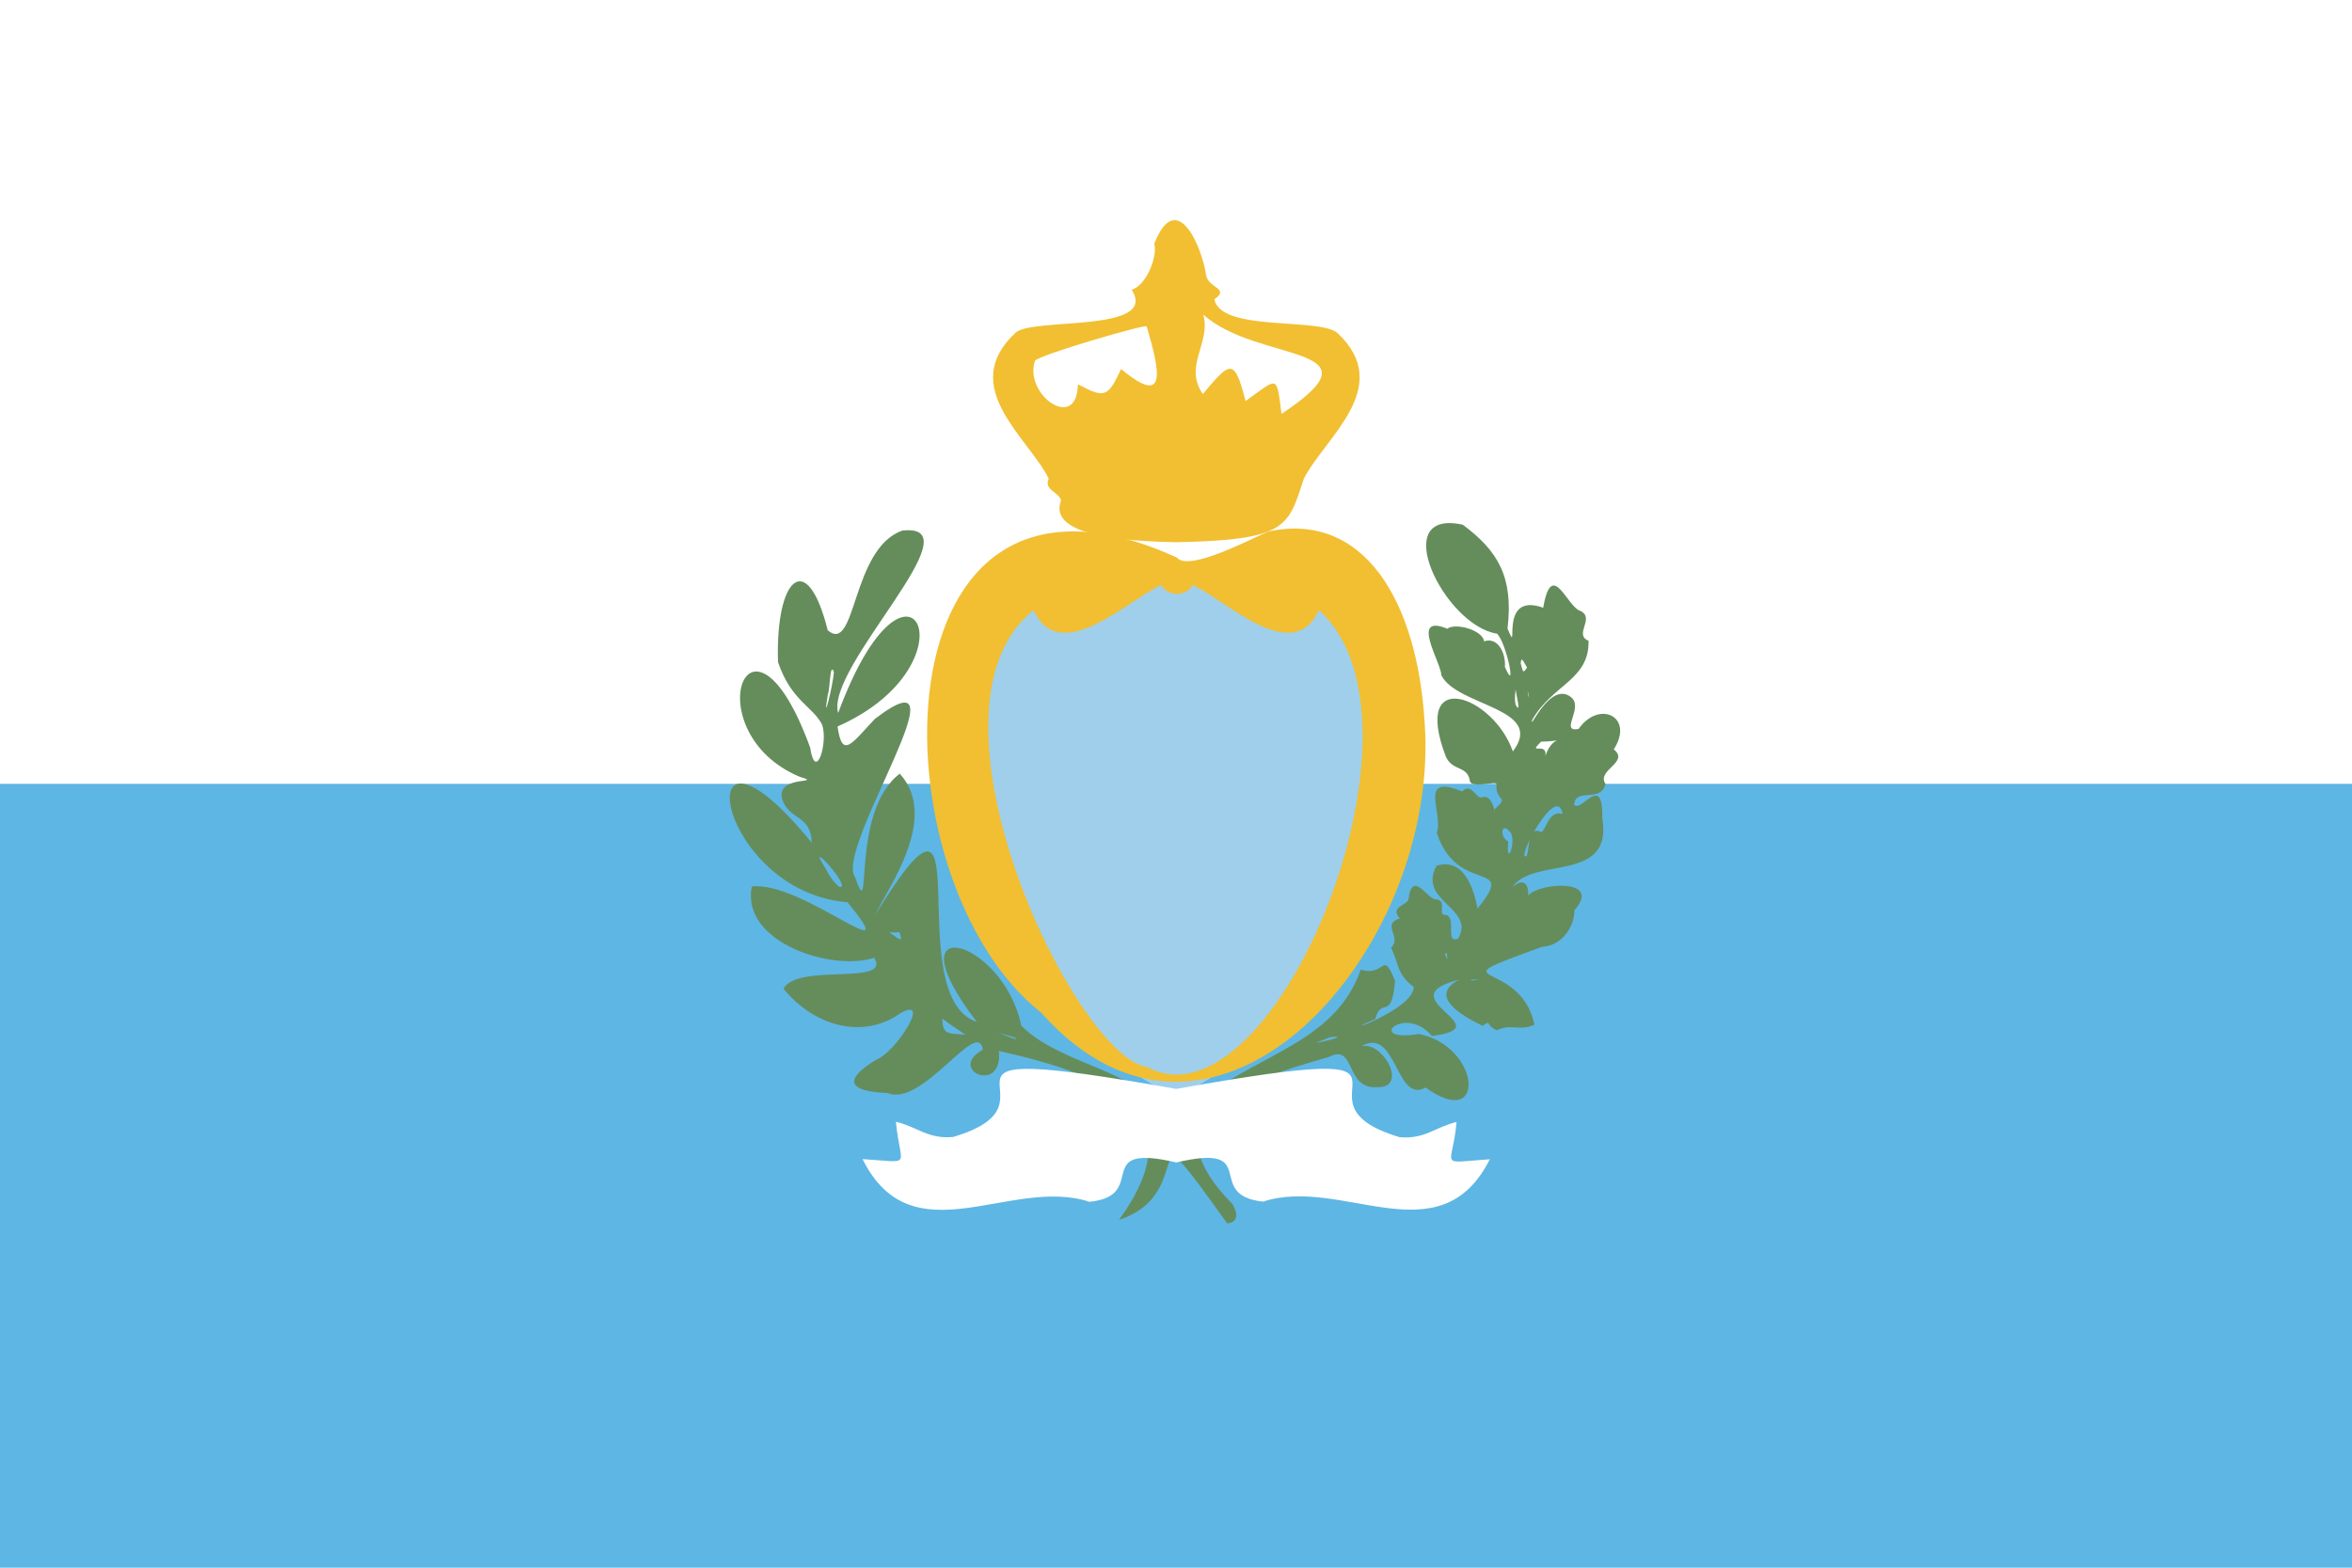
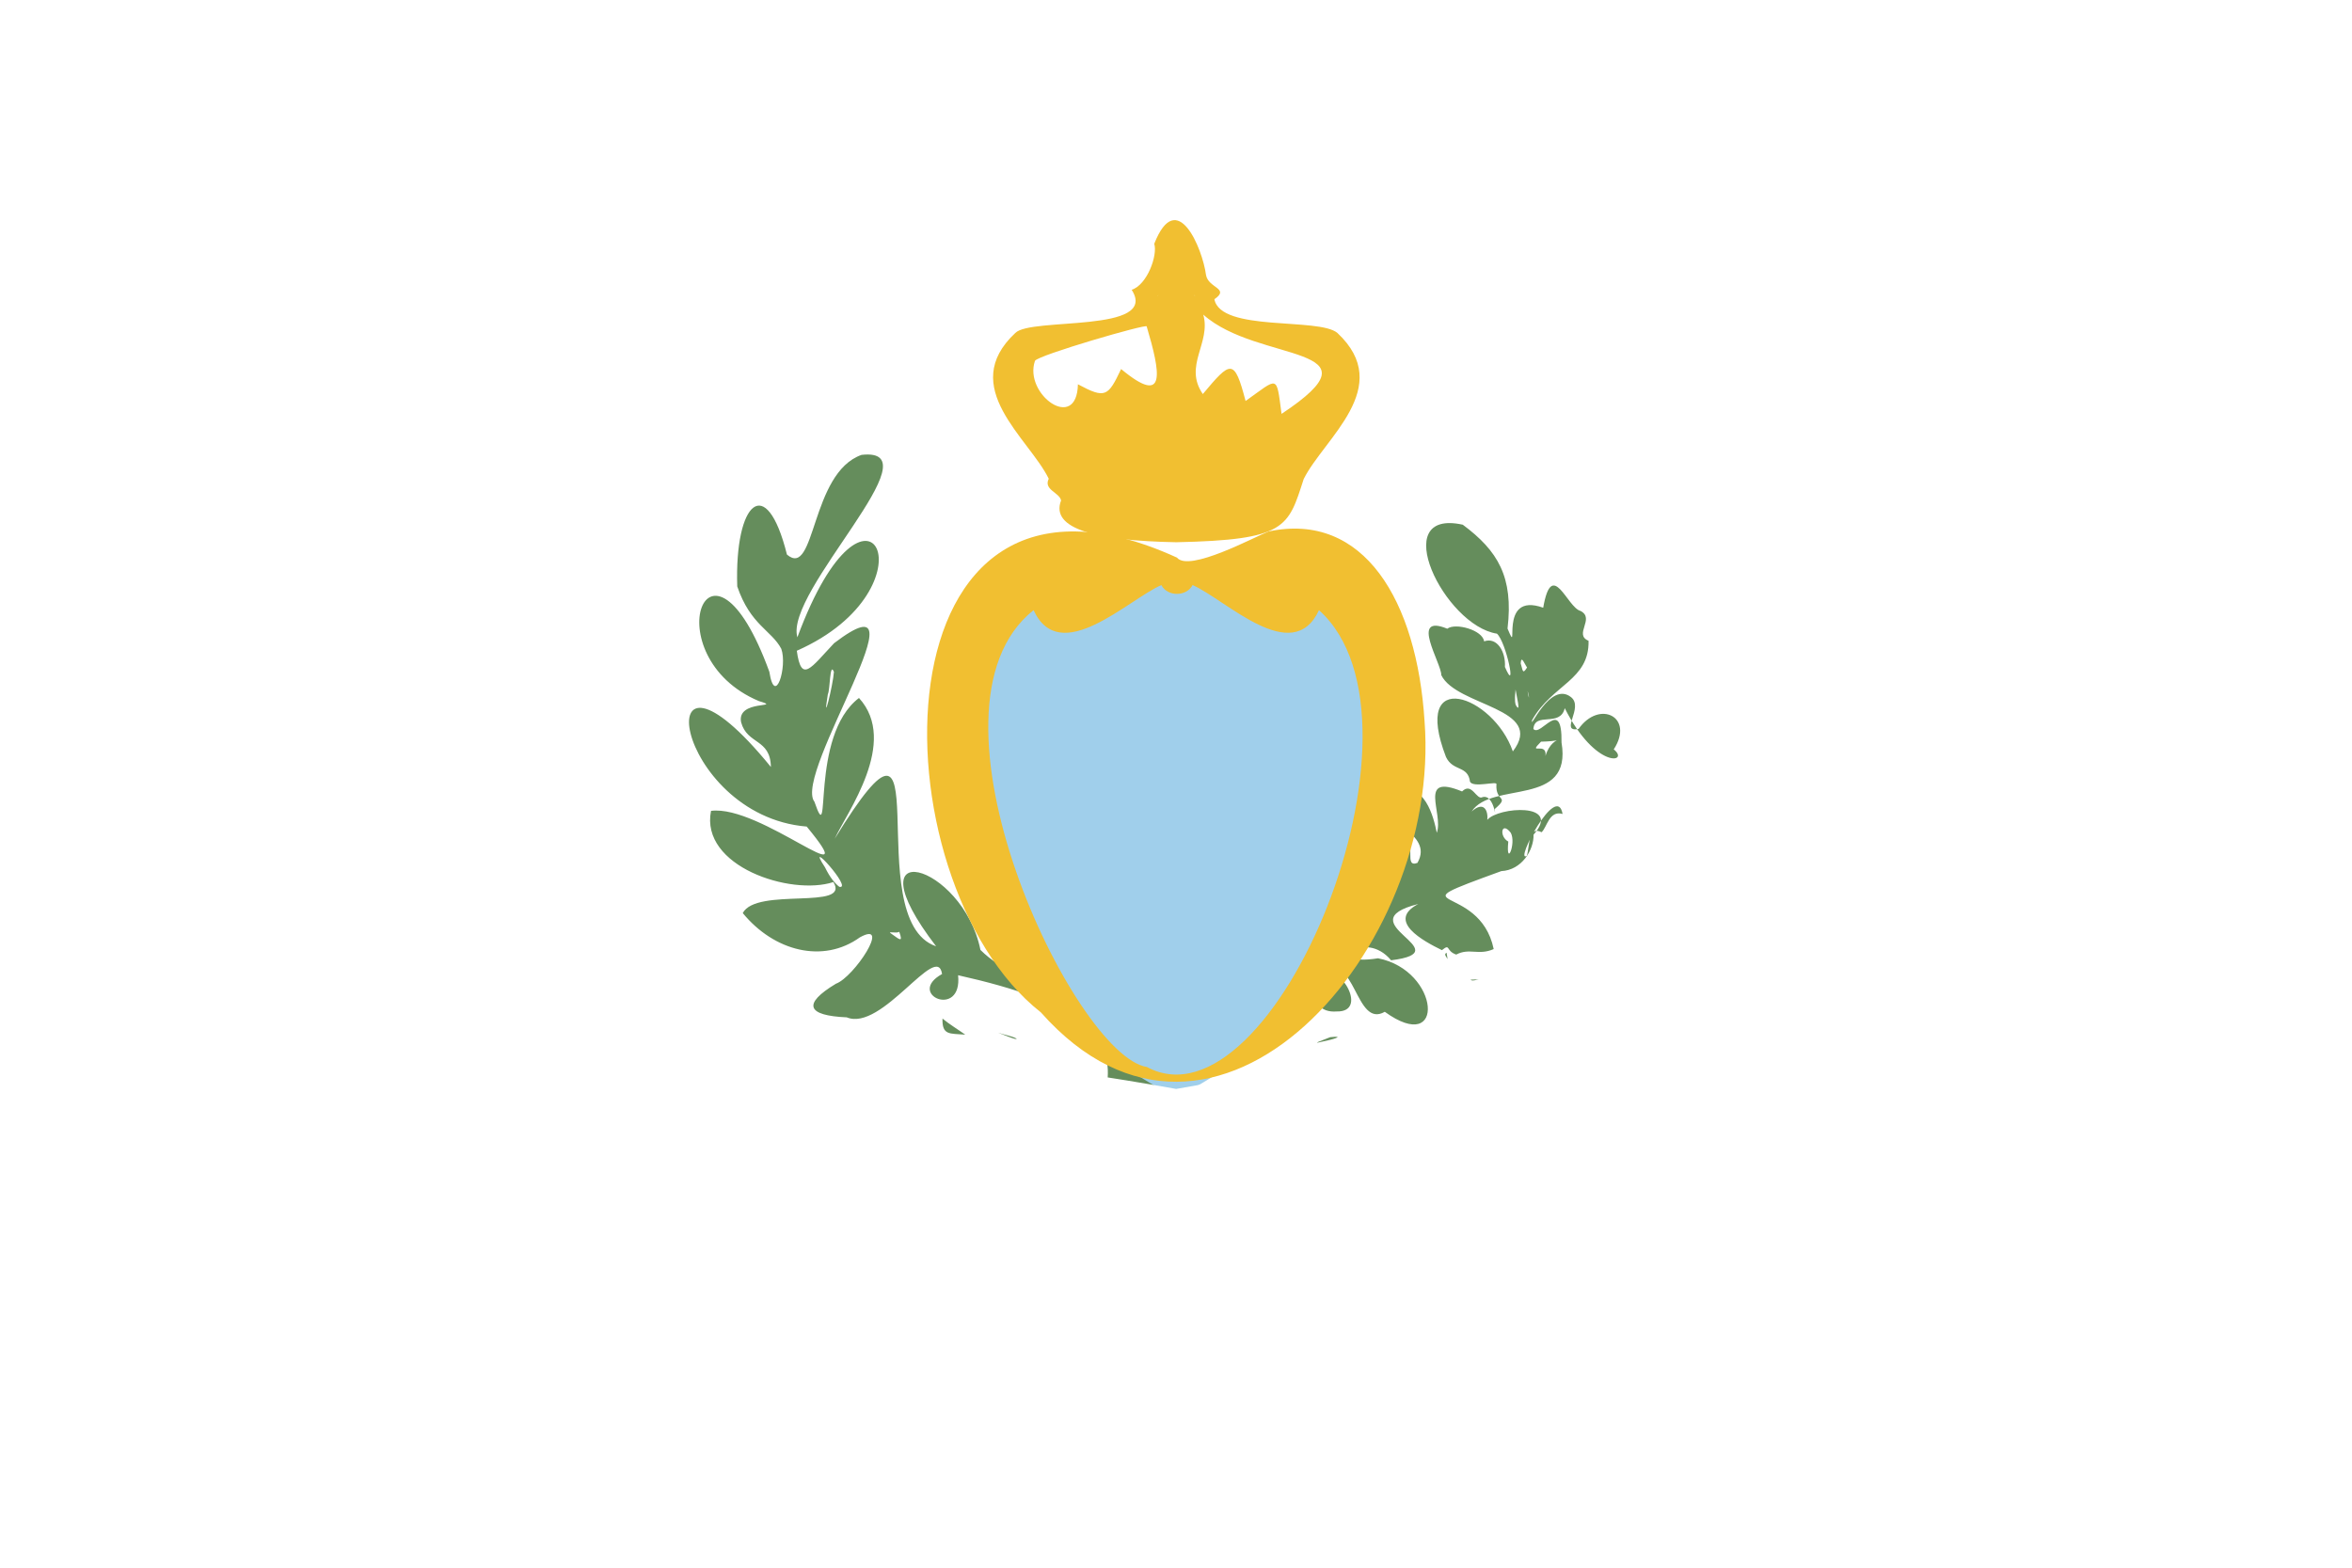
<svg xmlns="http://www.w3.org/2000/svg" version="1.1" id="Layer_1" x="0px" y="0px" viewBox="0 0 600 400" enable-background="new 0 0 600 400" xml:space="preserve">
-   <rect x="-0.056" fill="#FFFFFF" width="600.056" height="400" />
-   <rect x="-0.056" y="200" fill="#5EB6E4" width="600.056" height="200" />
-   <path fill="#658D5C" d="M411.673,191.207c5.352-8.292-3.682-12.741-8.983-5.206c-4.981,0.922,1.411-5.45-1.892-8.104  c-5.399-4.32-10.81,9.108-9.928,5.785c5.156-9.061,14.598-10.144,14.373-20.186c-3.882-1.608,1.731-5.636-2.024-7.604  c-3.447-0.853-7.314-13.639-9.545-0.83c-11.892-4.252-5.708,13.482-9.099,5.314c1.564-13.181-2.481-19.853-11.419-26.496  c-19.369-4.256-4.694,25.73,8.718,27.802c2.378,2.124,5.199,15.86,2.033,8.485c0.252-3.808-1.985-7.715-5.312-6.523  c-0.354-2.886-7.302-4.809-9.393-3.229c-9.747-4.002-1.459,8.802-1.524,11.855c3.916,7.991,26.755,8.34,18.251,19.455  c-4.92-14.304-26.023-21.859-17.05,1.431c1.822,3.78,5.598,2.071,6.126,6.31c0.855,1.627,7.035-0.289,6.739,0.648  c-0.315,4.592,3.577,2.866-0.446,6.321c0.453,4.583,0.18-3.912-3.089-3.049c-1.564,0.92-2.707-3.973-5.232-1.449  c-11.499-4.729-4.64,5.632-6.45,10.557c5.226,16.211,20.806,6.537,10.402,19.316c-0.795-4.02-3.058-13.2-10.47-10.923  c-4.936,9.156,9.979,10.675,5.542,18.59c-3.499,1.375-0.343-5.039-3.042-6.039c-2.555,0.365,0.388-3.54-2.429-3.949  c-2.223,0.433-6.216-7.898-7.202-0.145c-0.195,1.659-4.976,1.975-2.223,5.008c-4.913,1.517,0.671,4.673-2.253,7.482  c2.159,4.19,1.322,6.635,5.778,9.974c0.204,5.907-21.627,13.234-9.8,8.205c1.582-5.948,4.123,0.89,5.053-9.696  c-3.253-8.256-2.458-0.92-8.748-2.928c-7.429,21.303-31.873,21.836-47.414,39.425c-8.184-14.1-28.502-14.469-39.204-25.121  c-4.492-22.223-33.765-30.18-11.312-0.928c-20.081-6.753,2.388-73.427-25.864-27.448c3.062-6.665,16.442-24.657,6.191-35.911  c-12.803,9.74-6.79,39.756-11.368,26.472c-5.576-7.099,30.074-59.548,5.024-40.455c-5.942,6.281-8.351,10.395-9.521,1.937  c36.118-15.94,18.234-52.302,0.151-3.437c-3.404-11.612,35.871-48.738,16.372-46.544c-13.094,4.609-11.663,31.726-19.035,25.439  c-5.25-21.076-13.382-13.549-12.679,8.121c3.341,9.85,8.743,11.193,11.236,15.924c1.616,4.496-1.614,15.045-3.046,5.858  c-15.416-42.273-29.774-3.906-2.651,7.482c6.378,1.896-5.727-0.503-4.557,5.391c1.565,5.773,7.484,4.107,7.601,11.419  c-32.773-40.241-24.904,12.415,9.138,15.204c15.446,18.752-11.742-5.679-24.411-4.007c-2.838,14.161,20.335,21.744,31.213,18.167  c4.511,7.3-19.582,1.216-23.118,7.909c8,9.762,20.503,12.969,29.894,6.187c8.069-4.438-1.468,10.156-6.125,11.843  c-8.626,5.194-7.414,8.138,2.758,8.579c8.971,3.747,23.062-19.528,24.317-11.057c-9.348,5.188,5.231,11.575,4.091,0.312  c28.949,6.49,50.177,16.168,30.65,43.097c21.199-6.862,3.618-32.544,27.592,0.908c2.413-0.283,3.019-1.867,1.392-4.899  c-22.691-22.916,2.728-31.323,24.607-37.591c6.898-3.568,3.926,8.396,12.328,7.727c8.037,0.201,1.315-11.885-4.079-10.431  c9.005-5.286,8.745,14.881,16.36,10.52c15.687,11.333,14.093-10.569-1.722-13.656c-14.115,2.264-3.551-7.771,3.332,0.511  c18.265-2.279-11.841-9.612,6.935-14.365c-8.243,4.31,1.291,9.468,6.031,11.778c2.264-1.807,0.855,0.17,3.651,1.13  c3.349-1.778,5.719,0.31,9.554-1.407c-3.621-17.506-26.802-9.406,1.947-19.89c5.194-0.248,8.315-5.359,8.227-9.305  c7.386-8.289-9.115-7.066-11.797-3.771c0.235-2.352-0.868-4.929-4-2.135c5.128-7.905,25.753-0.918,22.929-17.6  c0.171-11.931-5.265-1.285-7.181-3.458c0.359-4.497,6.814-0.328,8.005-5.301C407.128,196.488,415.85,194.523,411.673,191.207z   M211.185,177.139c0.581-1.019,0.479-8.465,1.547-5.696C212.547,174.641,209.689,186.22,211.185,177.139z M214.114,226.276  c-1.122-0.874-2.361-2.323-3.652-4.967C204.997,212.983,217.786,227.047,214.114,226.276z M227.359,238.225  c-1.249-0.737,1.427,0.041,2.036-0.488C230.51,240.824,229.278,239.544,227.359,238.225z M246.233,263.995  c-3.95-0.335-5.925,0.242-5.805-4.105C242.227,261.383,244.711,262.886,246.233,263.995z M254.607,263.483  c1.584,0.577,3.347,0.789,4.681,1.502C259.714,265.596,255.704,263.905,254.607,263.483z M337.366,265.761  c-3.218,0.796-0.094-0.296,1.964-1.12C343.602,264.18,339.567,265.356,337.366,265.761z M375.374,250.122  c-0.978-0.315,1.787-0.095,2.089-0.296C376.508,250.077,375.74,250.277,375.374,250.122z M393.125,189.238  c8.737-0.157,2.918-2.528,1.134,3.654C394.721,189.043,389.471,192.895,393.125,189.238z M390.026,178.019  c-0.137-0.431-0.193-1.044-0.341-1.669C389.903,176.914,390.057,177.467,390.026,178.019z M391.247,187.105  c-0.012,0.063-0.011-0.056-0.017-0.086C391.236,187.047,391.24,187.078,391.247,187.105z M386.654,179.842  c-0.342-1.246-0.128-2.614-0.028-3.907C386.78,177.214,388.151,182.505,386.654,179.842z M387.933,169.28  c0.127-2.318,1.024,0.245,1.624,1.029C388.339,172.311,388.471,170.85,387.933,169.28z M385.403,212.489  c1.461,2.716-1.283,9.073-0.636,2.233C382.377,213.445,382.974,209.364,385.403,212.489z M369.042,243.099  c0.022,0.584,0.254,1.195,0.174,1.656C369.148,244.178,368.143,243.514,369.042,243.099z M398.616,207.685  c-3.418-0.997-3.959,3.408-5.355,4.658c-3.467-1.8-3.057,3.919-3.77,6.025C386.167,220.421,397.172,199.343,398.616,207.685z" />
+   <path fill="#658D5C" d="M411.673,191.207c5.352-8.292-3.682-12.741-8.983-5.206c-4.981,0.922,1.411-5.45-1.892-8.104  c-5.399-4.32-10.81,9.108-9.928,5.785c5.156-9.061,14.598-10.144,14.373-20.186c-3.882-1.608,1.731-5.636-2.024-7.604  c-3.447-0.853-7.314-13.639-9.545-0.83c-11.892-4.252-5.708,13.482-9.099,5.314c1.564-13.181-2.481-19.853-11.419-26.496  c-19.369-4.256-4.694,25.73,8.718,27.802c2.378,2.124,5.199,15.86,2.033,8.485c0.252-3.808-1.985-7.715-5.312-6.523  c-0.354-2.886-7.302-4.809-9.393-3.229c-9.747-4.002-1.459,8.802-1.524,11.855c3.916,7.991,26.755,8.34,18.251,19.455  c-4.92-14.304-26.023-21.859-17.05,1.431c1.822,3.78,5.598,2.071,6.126,6.31c0.855,1.627,7.035-0.289,6.739,0.648  c-0.315,4.592,3.577,2.866-0.446,6.321c0.453,4.583,0.18-3.912-3.089-3.049c-1.564,0.92-2.707-3.973-5.232-1.449  c-11.499-4.729-4.64,5.632-6.45,10.557c-0.795-4.02-3.058-13.2-10.47-10.923  c-4.936,9.156,9.979,10.675,5.542,18.59c-3.499,1.375-0.343-5.039-3.042-6.039c-2.555,0.365,0.388-3.54-2.429-3.949  c-2.223,0.433-6.216-7.898-7.202-0.145c-0.195,1.659-4.976,1.975-2.223,5.008c-4.913,1.517,0.671,4.673-2.253,7.482  c2.159,4.19,1.322,6.635,5.778,9.974c0.204,5.907-21.627,13.234-9.8,8.205c1.582-5.948,4.123,0.89,5.053-9.696  c-3.253-8.256-2.458-0.92-8.748-2.928c-7.429,21.303-31.873,21.836-47.414,39.425c-8.184-14.1-28.502-14.469-39.204-25.121  c-4.492-22.223-33.765-30.18-11.312-0.928c-20.081-6.753,2.388-73.427-25.864-27.448c3.062-6.665,16.442-24.657,6.191-35.911  c-12.803,9.74-6.79,39.756-11.368,26.472c-5.576-7.099,30.074-59.548,5.024-40.455c-5.942,6.281-8.351,10.395-9.521,1.937  c36.118-15.94,18.234-52.302,0.151-3.437c-3.404-11.612,35.871-48.738,16.372-46.544c-13.094,4.609-11.663,31.726-19.035,25.439  c-5.25-21.076-13.382-13.549-12.679,8.121c3.341,9.85,8.743,11.193,11.236,15.924c1.616,4.496-1.614,15.045-3.046,5.858  c-15.416-42.273-29.774-3.906-2.651,7.482c6.378,1.896-5.727-0.503-4.557,5.391c1.565,5.773,7.484,4.107,7.601,11.419  c-32.773-40.241-24.904,12.415,9.138,15.204c15.446,18.752-11.742-5.679-24.411-4.007c-2.838,14.161,20.335,21.744,31.213,18.167  c4.511,7.3-19.582,1.216-23.118,7.909c8,9.762,20.503,12.969,29.894,6.187c8.069-4.438-1.468,10.156-6.125,11.843  c-8.626,5.194-7.414,8.138,2.758,8.579c8.971,3.747,23.062-19.528,24.317-11.057c-9.348,5.188,5.231,11.575,4.091,0.312  c28.949,6.49,50.177,16.168,30.65,43.097c21.199-6.862,3.618-32.544,27.592,0.908c2.413-0.283,3.019-1.867,1.392-4.899  c-22.691-22.916,2.728-31.323,24.607-37.591c6.898-3.568,3.926,8.396,12.328,7.727c8.037,0.201,1.315-11.885-4.079-10.431  c9.005-5.286,8.745,14.881,16.36,10.52c15.687,11.333,14.093-10.569-1.722-13.656c-14.115,2.264-3.551-7.771,3.332,0.511  c18.265-2.279-11.841-9.612,6.935-14.365c-8.243,4.31,1.291,9.468,6.031,11.778c2.264-1.807,0.855,0.17,3.651,1.13  c3.349-1.778,5.719,0.31,9.554-1.407c-3.621-17.506-26.802-9.406,1.947-19.89c5.194-0.248,8.315-5.359,8.227-9.305  c7.386-8.289-9.115-7.066-11.797-3.771c0.235-2.352-0.868-4.929-4-2.135c5.128-7.905,25.753-0.918,22.929-17.6  c0.171-11.931-5.265-1.285-7.181-3.458c0.359-4.497,6.814-0.328,8.005-5.301C407.128,196.488,415.85,194.523,411.673,191.207z   M211.185,177.139c0.581-1.019,0.479-8.465,1.547-5.696C212.547,174.641,209.689,186.22,211.185,177.139z M214.114,226.276  c-1.122-0.874-2.361-2.323-3.652-4.967C204.997,212.983,217.786,227.047,214.114,226.276z M227.359,238.225  c-1.249-0.737,1.427,0.041,2.036-0.488C230.51,240.824,229.278,239.544,227.359,238.225z M246.233,263.995  c-3.95-0.335-5.925,0.242-5.805-4.105C242.227,261.383,244.711,262.886,246.233,263.995z M254.607,263.483  c1.584,0.577,3.347,0.789,4.681,1.502C259.714,265.596,255.704,263.905,254.607,263.483z M337.366,265.761  c-3.218,0.796-0.094-0.296,1.964-1.12C343.602,264.18,339.567,265.356,337.366,265.761z M375.374,250.122  c-0.978-0.315,1.787-0.095,2.089-0.296C376.508,250.077,375.74,250.277,375.374,250.122z M393.125,189.238  c8.737-0.157,2.918-2.528,1.134,3.654C394.721,189.043,389.471,192.895,393.125,189.238z M390.026,178.019  c-0.137-0.431-0.193-1.044-0.341-1.669C389.903,176.914,390.057,177.467,390.026,178.019z M391.247,187.105  c-0.012,0.063-0.011-0.056-0.017-0.086C391.236,187.047,391.24,187.078,391.247,187.105z M386.654,179.842  c-0.342-1.246-0.128-2.614-0.028-3.907C386.78,177.214,388.151,182.505,386.654,179.842z M387.933,169.28  c0.127-2.318,1.024,0.245,1.624,1.029C388.339,172.311,388.471,170.85,387.933,169.28z M385.403,212.489  c1.461,2.716-1.283,9.073-0.636,2.233C382.377,213.445,382.974,209.364,385.403,212.489z M369.042,243.099  c0.022,0.584,0.254,1.195,0.174,1.656C369.148,244.178,368.143,243.514,369.042,243.099z M398.616,207.685  c-3.418-0.997-3.959,3.408-5.355,4.658c-3.467-1.8-3.057,3.919-3.77,6.025C386.167,220.421,397.172,199.343,398.616,207.685z" />
  <path fill="#F1BF31" d="M341.179,84.959c-4.717-4.031-29.777-0.195-31.387-8.61c4.075-2.797-1.562-2.795-2.135-6.18  c-0.888-6.776-7.442-22.641-13.206-7.965c0.91,2.945-1.822,10.496-5.759,11.736c7.091,11.139-25.754,6.936-29.686,11.02  c-14.812,13.817,3.5,26.858,8.529,37.193c-1.395,2.833,2.744,3.49,3.148,5.538c-2.807,7.249,8.958,10.292,29.385,10.662  c28.1-0.598,28.517-3.777,32.505-16.126C337.756,111.824,355.942,98.796,341.179,84.959z M326.925,105.599  c-1.362-10.155-0.686-9.304-9.176-3.286c-2.884-11.045-3.791-10.258-10.905-1.772c-5.002-7.241,2.154-13.01,0.116-20.268  C320.924,92.793,353.858,87.745,326.925,105.599z M274.979,98.05c-0.256,12.392-13.917,2.553-10.952-5.987  c0.698-1.415,28.566-9.526,28.493-8.782c3.41,11.54,5.316,20.722-6.523,10.882C282.666,101.179,281.988,101.814,274.979,98.05z   M304.626,75.208c0.06,0.111,0.23,0.213,0.212,0.355C304.71,75.344,304.628,75.211,304.626,75.208z M295.345,75.553  c-0.012-0.12,0.139-0.193,0.183-0.298C295.495,75.308,295.43,75.412,295.345,75.553z" />
  <path fill="#A0CFEB" d="M299.125,145.612c10.158-0.178,53.87-7.506,53.87,53.199c0,57.986-52.926,81.043-52.926,81.043  s-52.926-22.338-52.926-85.441C247.143,138.107,299.125,145.612,299.125,145.612L299.125,145.612z" />
  <path fill="#F1BF31" d="M363.405,183.993c-1.961-30.723-15.47-53.53-39.782-48.391c-3.596,1.396-20.306,10.47-23.378,6.671  c-78.405-35.769-77.584,82.321-34.716,116.038C309.931,308.388,367.892,242.22,363.405,183.993z M292.565,272.242  c-18.542-2.905-60.783-91.258-28.897-116.565c6.731,14.632,24.072-2.659,32.589-6.394c1.571,3.002,6.403,2.987,7.974,0  c8.526,3.732,25.474,21.008,32.246,6.401C368.287,184.26,325.008,289.698,292.565,272.242z" />
  <path fill="#FFFFFF" d="M380.058,295.791c-13.71,0.932-9.457,2.246-8.493-9.523c-5.634,1.422-8.107,4.44-14.537,3.885  c-31.879-9.547,18.561-25.799-56.983-12.31c-75.764-13.497-25.125,2.896-56.93,12.261c-6.415,0.574-8.959-2.53-14.562-3.884  c1.079,11.85,4.707,10.33-8.514,9.533c12.699,25.48,37.794,4.302,57.886,10.893c15.491-1.586,0.109-15.205,22.147-10.042  c22.083-5.157,6.699,8.337,22.14,9.995C342.292,299.997,367.257,321.152,380.058,295.791z" />
</svg>